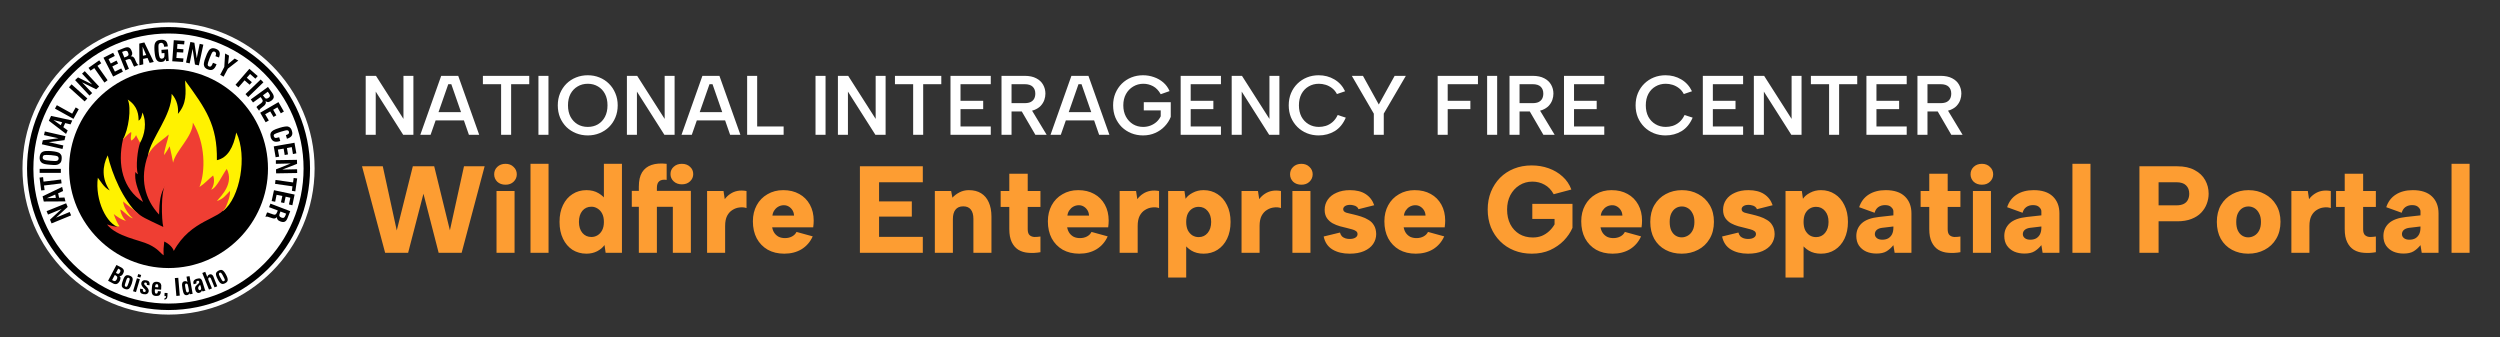
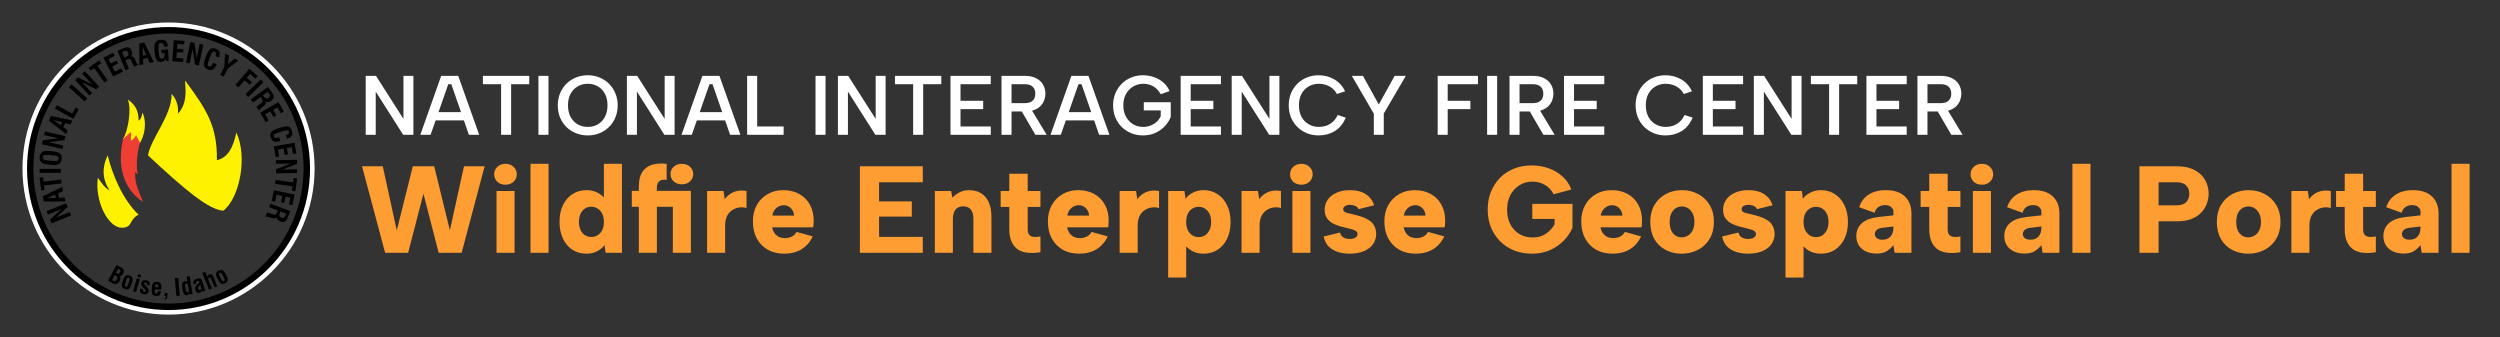
<svg xmlns="http://www.w3.org/2000/svg" width="445" height="60" viewBox="0 0 445 60" fill="none">
  <rect x="0" y="0" width="445" height="60" fill="#333333" stroke="none" />
-   <path fill-rule="evenodd" clip-rule="evenodd" d="M30.039 55.603C44.111 55.603 55.614 44.105 55.614 30.017C55.614 15.931 44.111 4.433 30.039 4.433C15.925 4.433 4.422 15.931 4.422 30.017C4.422 44.105 15.925 55.603 30.039 55.603Z" fill="white" />
  <path d="M54.036 29.999C54.036 16.767 43.228 5.964 30.01 5.964C16.75 5.964 5.943 16.768 5.943 29.999L5.943 30.154C6.027 43.316 16.802 54.036 30.01 54.036C43.228 54.036 54.036 43.233 54.036 29.999ZM55.684 29.999C55.684 44.142 44.139 55.683 30.01 55.683C15.897 55.683 4.385 44.233 4.296 30.165L4.295 29.999C4.295 15.857 15.841 4.317 30.01 4.317C44.138 4.317 55.684 15.858 55.684 29.999Z" fill="black" />
  <path d="M55.187 29.999C55.187 16.118 43.856 4.813 30.01 4.813C16.121 4.813 4.813 16.118 4.813 29.999C4.813 43.882 16.121 55.187 30.01 55.187C43.856 55.187 55.187 43.882 55.187 29.999ZM56 29.999C56 44.331 44.306 56 30.01 56C15.672 56 4 44.331 4 29.999C4 15.669 15.672 4 30.01 4C44.306 4 56 15.669 56 29.999Z" fill="white" />
-   <path fill-rule="evenodd" clip-rule="evenodd" d="M30.01 47.712C39.736 47.712 47.702 39.747 47.702 29.999C47.702 20.253 39.736 12.288 30.01 12.288C20.242 12.288 12.298 20.253 12.298 29.999C12.298 39.747 20.242 47.712 30.01 47.712Z" fill="black" />
  <path fill-rule="evenodd" clip-rule="evenodd" d="M17.413 31.635C17.791 32.053 18.44 33.353 19.53 33.899C18.105 31.845 18.189 29.602 19.174 27.652C19.95 30.964 21.836 35.534 24.666 38.217C22.822 39.097 23.744 40.774 21.27 40.502C18.965 39.956 16.889 35.617 17.413 31.635Z" fill="#FFF200" />
  <path fill-rule="evenodd" clip-rule="evenodd" d="M39.757 37.503C37.137 37.336 32.84 33.731 26.342 27.652C26.866 24.571 30.598 20.567 30.555 16.71C31.562 17.801 31.792 19.226 31.666 20.274C33.259 18.43 33.092 16.585 32.945 14.321C36.613 19.331 38.709 22.286 38.605 28.512C40.532 28.092 41.538 26.248 42.063 23.585C44.096 27.82 42.692 35.219 39.757 37.503Z" fill="#FFF200" />
  <path fill-rule="evenodd" clip-rule="evenodd" d="M24.917 25.451C23.889 25.514 23.219 25.032 21.877 24.802C22.884 23.124 23.428 19.184 22.737 17.717C24.602 18.932 24.666 20.567 24.666 21.469C25.148 21.238 25.252 20.547 25.357 20.023C26.175 21.805 25.755 24.026 24.917 25.451Z" fill="#FFF200" />
-   <path fill-rule="evenodd" clip-rule="evenodd" d="M26.531 43.52C24.833 42.702 20.767 42.136 19.048 39.956C19.195 39.935 20.411 40.523 21.27 40.27C20.955 39.852 20.537 39.013 20.242 38.091C20.39 38.259 21.898 39.349 22.507 39.285C22.213 39.349 21.437 38.028 21.416 37.294C21.836 37.378 23.177 38.95 23.659 38.824C23.47 38.845 21.877 37.042 21.941 35.848C22.423 36.392 23.933 37.357 24.413 37.839C25.169 38.593 25.776 38.845 29.067 40.396C28.732 39.097 28.648 33.962 29.402 33.06C28.543 34.443 28.376 35.827 28.313 38.195C25.776 35.471 24.812 31.802 26.363 27.548C27.327 25.745 28.648 25.199 30.031 23.942C29.927 24.865 29.192 26.667 29.213 27.61C29.697 26.918 29.927 26.541 30.199 26.038C30.555 27.569 30.619 27.967 30.808 28.952C31.247 26.835 34.349 24.299 34.328 21.825C36.572 25.473 36.613 30.503 35.502 33.291C36.466 32.662 37.179 31.823 37.934 31.237C38.227 31.97 38.123 32.998 37.598 33.752C38.562 33.5 39.631 31.006 40.365 30.063C41.665 32.62 39.465 34.778 38.605 35.785C39.757 35.408 40.155 34.778 40.931 33.983C41.036 34.737 40.575 35.974 40.219 36.791C39.233 39.034 33.992 39.034 30.933 44.672C30.808 44.148 30.137 43.394 29.235 42.995C29.109 44.022 29.088 44.463 29.13 45.447C28.438 44.966 28.207 44.337 26.531 43.52Z" fill="#EF3E33" />
  <path fill-rule="evenodd" clip-rule="evenodd" d="M21.898 24.781C22.653 24.005 23.094 23.628 23.345 23.502C23.449 23.942 23.135 24.424 23.366 25.032C23.848 24.76 24.079 24.341 24.225 24.046C24.372 24.466 24.749 25.032 24.938 25.431C24.498 26.52 24.12 29.685 24.54 31.006C24.33 30.922 24.246 30.775 24.099 30.607C23.933 32.138 24.351 33.312 25.462 35.953C21.898 33.648 20.83 29.392 21.898 24.781Z" fill="#EF3E33" />
  <path fill-rule="evenodd" clip-rule="evenodd" d="M38.751 49.703C38.52 49.263 38.416 48.949 38.437 48.718C38.458 48.509 38.625 48.32 38.898 48.173C39.17 48.027 39.401 48.004 39.61 48.11C39.799 48.214 40.009 48.467 40.24 48.906C40.47 49.325 40.554 49.639 40.532 49.87C40.512 50.081 40.365 50.269 40.071 50.416C39.799 50.563 39.569 50.584 39.38 50.478C39.17 50.395 38.96 50.122 38.751 49.703ZM39.233 49.41L39.255 49.451C39.442 49.786 39.548 49.975 39.631 50.038C39.694 50.081 39.778 50.081 39.883 50.038C39.967 49.996 40.03 49.913 40.03 49.829C40.009 49.745 39.946 49.556 39.778 49.263L39.736 49.18L39.673 49.053C39.527 48.781 39.421 48.613 39.338 48.571C39.276 48.509 39.191 48.509 39.086 48.55C39.002 48.613 38.96 48.675 38.96 48.76C38.96 48.844 39.023 49.011 39.149 49.263L39.233 49.41ZM37.2 51.547L37.724 51.338L37.137 49.934C37.074 49.765 37.053 49.639 37.074 49.577C37.074 49.494 37.137 49.431 37.221 49.388C37.305 49.367 37.368 49.367 37.409 49.41C37.473 49.431 37.514 49.514 37.577 49.66L38.185 51.149L38.667 50.96L37.975 49.2C37.892 49.032 37.808 48.927 37.683 48.864C37.556 48.802 37.409 48.802 37.242 48.864C37.158 48.906 37.074 48.969 37.012 49.053C36.948 49.137 36.906 49.221 36.906 49.325L36.529 48.383L36.005 48.592L37.2 51.547ZM36.068 51.882C36.068 51.861 36.048 51.841 36.026 51.799C36.005 51.778 35.984 51.736 35.942 51.673C35.922 51.778 35.88 51.861 35.795 51.946C35.733 52.03 35.628 52.071 35.523 52.113C35.334 52.177 35.188 52.156 35.062 52.051C34.916 51.967 34.831 51.82 34.769 51.61C34.706 51.421 34.706 51.255 34.748 51.128C34.79 50.981 34.937 50.814 35.147 50.625C35.167 50.625 35.209 50.584 35.251 50.563C35.418 50.395 35.502 50.269 35.46 50.143C35.439 50.081 35.398 50.017 35.355 49.996C35.292 49.975 35.23 49.975 35.147 49.996C35.062 50.017 34.999 50.081 34.957 50.143C34.937 50.206 34.937 50.289 34.978 50.395V50.436L34.476 50.605C34.391 50.353 34.391 50.143 34.496 49.975C34.58 49.829 34.769 49.703 35.041 49.62C35.313 49.535 35.523 49.535 35.67 49.598C35.816 49.682 35.942 49.849 36.026 50.122L36.424 51.401C36.424 51.485 36.467 51.527 36.488 51.568C36.509 51.631 36.55 51.673 36.592 51.716L36.068 51.882ZM35.628 50.688C35.46 50.856 35.355 50.981 35.313 51.086C35.272 51.191 35.251 51.296 35.292 51.401C35.334 51.506 35.377 51.568 35.418 51.61C35.481 51.653 35.544 51.653 35.628 51.631C35.712 51.61 35.774 51.547 35.795 51.443C35.816 51.359 35.795 51.212 35.753 51.066L35.628 50.688ZM33.72 52.135C33.7 52.26 33.657 52.343 33.574 52.407C33.511 52.47 33.427 52.512 33.301 52.532C33.071 52.574 32.903 52.512 32.777 52.343C32.652 52.197 32.567 51.882 32.484 51.421C32.4 50.94 32.38 50.605 32.442 50.416C32.505 50.206 32.63 50.102 32.84 50.059C32.966 50.038 33.05 50.038 33.134 50.059C33.217 50.102 33.301 50.143 33.365 50.227L33.196 49.242L33.741 49.158L34.287 52.302L33.763 52.386L33.72 52.135ZM33.008 51.276C33.07 51.631 33.134 51.861 33.176 51.946C33.238 52.03 33.301 52.071 33.406 52.051C33.511 52.03 33.574 51.988 33.616 51.882C33.637 51.799 33.616 51.631 33.574 51.359C33.511 50.94 33.427 50.688 33.385 50.584C33.322 50.499 33.238 50.457 33.134 50.478C33.029 50.499 32.966 50.542 32.945 50.646C32.924 50.752 32.945 50.94 33.008 51.276ZM31.394 52.679L31.121 49.494L31.73 49.451L32.002 52.617L31.394 52.679ZM29.256 53.329V53.12C29.34 53.12 29.423 53.078 29.466 53.014C29.528 52.952 29.549 52.868 29.549 52.763L29.57 52.721L29.277 52.701L29.298 52.135L29.822 52.156L29.801 52.742C29.801 52.91 29.738 53.056 29.653 53.162C29.549 53.267 29.424 53.329 29.256 53.329ZM28.103 51.82L28.627 51.861C28.627 51.882 28.627 51.903 28.627 51.925C28.627 51.946 28.627 51.946 28.627 51.967C28.606 52.239 28.523 52.428 28.376 52.553C28.228 52.658 28.019 52.701 27.747 52.679C27.601 52.679 27.474 52.638 27.369 52.596C27.286 52.553 27.202 52.491 27.138 52.407C27.076 52.302 27.034 52.177 27.013 52.03C26.992 51.904 26.992 51.631 27.034 51.276C27.055 50.981 27.076 50.772 27.117 50.646C27.161 50.52 27.223 50.436 27.286 50.353C27.369 50.289 27.453 50.227 27.579 50.185C27.684 50.164 27.831 50.143 27.977 50.164C28.124 50.185 28.25 50.206 28.355 50.269C28.459 50.31 28.543 50.395 28.606 50.499C28.648 50.584 28.69 50.688 28.711 50.814C28.711 50.919 28.711 51.128 28.69 51.401L28.669 51.568L27.579 51.485C27.579 51.506 27.579 51.506 27.579 51.527C27.579 51.547 27.579 51.589 27.558 51.631C27.558 51.861 27.558 52.03 27.601 52.114C27.62 52.218 27.684 52.26 27.788 52.26C27.893 52.281 27.956 52.239 28.019 52.177C28.061 52.113 28.103 51.988 28.103 51.82ZM27.62 51.107L28.145 51.149L28.166 51.045C28.166 50.877 28.166 50.771 28.124 50.709C28.103 50.625 28.019 50.605 27.936 50.584C27.831 50.584 27.767 50.605 27.705 50.667C27.663 50.73 27.642 50.835 27.62 51.002C27.62 51.045 27.62 51.086 27.62 51.107ZM24.959 51.38L25.462 51.485L25.441 51.547C25.42 51.673 25.42 51.778 25.462 51.841C25.483 51.904 25.546 51.946 25.651 51.967C25.734 51.988 25.798 51.967 25.84 51.946C25.902 51.904 25.923 51.861 25.944 51.778C25.944 51.695 25.881 51.568 25.734 51.421C25.692 51.38 25.651 51.359 25.63 51.338L25.609 51.317C25.252 50.96 25.105 50.667 25.148 50.395C25.19 50.185 25.294 50.038 25.441 49.955C25.588 49.87 25.776 49.849 26.028 49.892C26.28 49.934 26.446 50.017 26.531 50.164C26.636 50.31 26.656 50.499 26.615 50.752V50.793L26.133 50.709V50.667C26.154 50.541 26.154 50.457 26.112 50.395C26.091 50.353 26.028 50.31 25.923 50.289C25.86 50.269 25.798 50.289 25.756 50.31C25.692 50.353 25.671 50.395 25.671 50.457C25.651 50.499 25.671 50.563 25.692 50.625C25.714 50.667 25.777 50.751 25.902 50.856C25.923 50.877 25.965 50.919 26.006 50.96C26.363 51.296 26.51 51.589 26.469 51.861C26.426 52.071 26.321 52.218 26.175 52.302C26.028 52.386 25.819 52.407 25.567 52.365C25.316 52.323 25.127 52.239 25.022 52.092C24.938 51.946 24.896 51.736 24.938 51.485C24.959 51.464 24.959 51.464 24.959 51.442C24.959 51.421 24.959 51.401 24.959 51.38ZM23.68 51.841L24.372 49.535L24.895 49.703L24.204 51.988L23.68 51.841ZM24.456 49.263L24.602 48.781L25.127 48.949L24.98 49.41L24.456 49.263ZM21.857 49.975C21.689 50.416 21.648 50.752 21.689 50.96C21.752 51.17 21.941 51.338 22.234 51.442C22.527 51.547 22.758 51.527 22.947 51.401C23.114 51.276 23.283 50.981 23.449 50.52C23.597 50.059 23.659 49.724 23.597 49.514C23.534 49.305 23.345 49.158 23.052 49.053C22.758 48.949 22.527 48.949 22.338 49.095C22.172 49.221 22.003 49.514 21.857 49.975ZM22.402 50.122L22.381 50.185C22.255 50.541 22.192 50.752 22.213 50.835C22.213 50.94 22.276 51.002 22.36 51.024C22.464 51.066 22.548 51.066 22.612 51.002C22.674 50.94 22.758 50.752 22.863 50.436L22.905 50.353L22.947 50.206C23.052 49.913 23.094 49.724 23.094 49.639C23.073 49.556 23.009 49.494 22.926 49.451C22.822 49.41 22.737 49.431 22.674 49.494C22.612 49.535 22.527 49.703 22.444 49.975L22.402 50.122ZM19.237 49.975L20.725 47.167L21.584 47.607C21.815 47.733 21.962 47.9 22.024 48.068C22.087 48.235 22.045 48.445 21.92 48.675C21.836 48.864 21.731 48.99 21.605 49.074C21.501 49.137 21.374 49.158 21.249 49.116C21.374 49.2 21.437 49.325 21.459 49.473C21.459 49.62 21.416 49.786 21.333 49.975C21.165 50.289 20.997 50.457 20.788 50.541C20.578 50.605 20.348 50.584 20.096 50.436L19.237 49.975ZM20.641 48.571L20.809 48.675C20.934 48.739 21.04 48.76 21.123 48.739C21.206 48.696 21.291 48.613 21.374 48.445C21.437 48.32 21.459 48.214 21.437 48.131C21.416 48.048 21.333 47.984 21.206 47.9L21.04 47.817L20.641 48.571ZM19.95 49.849L20.18 49.975C20.305 50.038 20.411 50.059 20.515 50.017C20.599 49.975 20.683 49.892 20.788 49.724C20.872 49.556 20.892 49.41 20.872 49.325C20.851 49.221 20.745 49.137 20.599 49.032L20.431 48.949L19.95 49.849Z" fill="black" />
  <path fill-rule="evenodd" clip-rule="evenodd" d="M48.142 36.246L51.663 37.588L51.202 38.762C51.076 39.117 50.909 39.349 50.699 39.453C50.489 39.557 50.238 39.537 49.902 39.412C49.672 39.327 49.504 39.223 49.42 39.076C49.316 38.95 49.273 38.782 49.316 38.615C49.127 38.907 48.791 38.971 48.352 38.803C48.33 38.803 48.309 38.782 48.309 38.782L47.827 38.635C47.702 38.573 47.576 38.552 47.492 38.552C47.407 38.552 47.324 38.573 47.241 38.593L47.534 37.818C47.596 37.839 47.681 37.839 47.764 37.86C47.848 37.881 47.953 37.923 48.099 37.986L48.477 38.111L48.562 38.153C48.77 38.217 48.938 38.238 49.042 38.175C49.148 38.111 49.252 37.966 49.358 37.692L49.441 37.461L47.891 36.875L48.142 36.246ZM49.923 37.651L49.777 38.028C49.713 38.217 49.692 38.363 49.756 38.468C49.798 38.573 49.923 38.656 50.112 38.741C50.279 38.803 50.427 38.803 50.531 38.762C50.635 38.699 50.72 38.573 50.804 38.363L50.93 38.028L49.923 37.651ZM48.77 33.856L48.351 35.785L48.98 35.91L49.231 34.674L50.259 34.884L50.008 36.015L50.594 36.141L50.845 35.009L51.684 35.198L51.433 36.392L52.041 36.539L52.438 34.633L48.77 33.856ZM49.042 32.032L52.166 32.473L52.271 31.677L52.899 31.761L52.565 34.066L51.956 33.962L52.061 33.164L48.959 32.724L49.042 32.032ZM49.106 28.512L52.858 28.449L52.879 29.161L50.259 30.188L52.879 30.125L52.899 30.796L49.148 30.859L49.127 30.146L51.746 29.099L49.106 29.161L49.106 28.512ZM48.728 26.059L52.417 25.409L52.753 27.296L52.145 27.422L51.935 26.185L51.077 26.352L51.264 27.484L50.678 27.589L50.489 26.457L49.462 26.625L49.692 27.883L49.063 27.988L48.728 26.059ZM49.692 24.424L49.881 25.074C49.881 25.095 49.86 25.095 49.819 25.095C49.798 25.116 49.777 25.116 49.755 25.137C49.337 25.263 49.001 25.263 48.749 25.157C48.477 25.032 48.309 24.802 48.184 24.445C48.141 24.256 48.12 24.11 48.12 23.984C48.141 23.837 48.163 23.711 48.226 23.585C48.33 23.439 48.477 23.292 48.666 23.188C48.876 23.062 49.252 22.914 49.798 22.748C50.153 22.642 50.469 22.559 50.678 22.538C50.909 22.496 51.097 22.496 51.223 22.517C51.412 22.559 51.559 22.642 51.684 22.769C51.809 22.894 51.894 23.062 51.956 23.292C52.082 23.649 52.06 23.942 51.915 24.173C51.788 24.382 51.495 24.571 51.076 24.696L50.888 24.046L50.971 24.026C51.16 23.963 51.306 23.88 51.37 23.795C51.454 23.711 51.474 23.585 51.433 23.46C51.391 23.292 51.285 23.209 51.139 23.188C50.992 23.166 50.614 23.251 50.008 23.439C49.358 23.649 48.98 23.795 48.853 23.88C48.728 23.984 48.687 24.11 48.749 24.277C48.791 24.424 48.876 24.508 49.001 24.551C49.127 24.571 49.337 24.529 49.63 24.445L49.692 24.424ZM46.318 20.064L47.282 21.762L47.848 21.448L47.198 20.337L48.099 19.834L48.687 20.819L49.189 20.526L48.624 19.541L49.378 19.101L49.987 20.168L50.531 19.855L49.567 18.178L46.318 20.064ZM44.641 17.696L47.702 15.474L48.435 16.5C48.645 16.795 48.749 17.067 48.728 17.298C48.708 17.528 48.54 17.738 48.267 17.947C48.057 18.073 47.89 18.157 47.723 18.178C47.555 18.178 47.407 18.116 47.282 17.99C47.407 18.324 47.282 18.618 46.905 18.912C46.884 18.932 46.884 18.932 46.863 18.932L46.485 19.246C46.36 19.331 46.276 19.414 46.234 19.498C46.171 19.562 46.151 19.645 46.13 19.729L45.648 19.059C45.69 19.016 45.731 18.953 45.794 18.891C45.856 18.828 45.961 18.765 46.087 18.66L46.402 18.43L46.485 18.367C46.653 18.241 46.737 18.116 46.758 17.99C46.78 17.863 46.695 17.696 46.527 17.466L46.381 17.277L45.039 18.241L44.641 17.696ZM46.801 16.962L47.052 17.298C47.156 17.445 47.282 17.549 47.387 17.549C47.492 17.57 47.638 17.528 47.806 17.402C47.974 17.298 48.037 17.171 48.057 17.067C48.057 16.941 47.995 16.795 47.869 16.606L47.659 16.334L46.801 16.962ZM43.698 16.752L46.402 14.153L46.884 14.656L44.18 17.277L43.698 16.752ZM41.916 15.096L42.441 15.558L43.53 14.3L44.431 15.075L44.83 14.635L43.928 13.839L44.516 13.168L45.459 14.006L45.877 13.545L44.389 12.247L41.916 15.096ZM39.191 13.315L39.925 11.911L40.071 9.521L40.763 9.898L40.595 11.407L41.77 10.423L42.419 10.779L40.554 12.226L39.799 13.65L39.191 13.315ZM37.913 11.177L38.541 11.428C38.541 11.428 38.52 11.449 38.52 11.491C38.52 11.512 38.499 11.534 38.499 11.555C38.331 11.973 38.144 12.226 37.892 12.372C37.639 12.498 37.347 12.498 36.991 12.351C36.823 12.288 36.697 12.226 36.592 12.12C36.487 12.037 36.403 11.931 36.362 11.806C36.278 11.638 36.258 11.449 36.299 11.219C36.32 10.967 36.445 10.591 36.655 10.066C36.781 9.71 36.906 9.416 37.033 9.227C37.137 9.019 37.242 8.871 37.347 8.787C37.494 8.662 37.662 8.599 37.829 8.578C37.996 8.556 38.185 8.599 38.416 8.683C38.751 8.809 38.981 8.997 39.066 9.248C39.17 9.499 39.129 9.835 38.981 10.234L38.352 10.003L38.374 9.919C38.458 9.731 38.479 9.563 38.437 9.458C38.416 9.333 38.352 9.248 38.227 9.206C38.059 9.144 37.934 9.164 37.829 9.27C37.724 9.374 37.556 9.731 37.326 10.317C37.074 10.946 36.969 11.345 36.969 11.491C36.969 11.659 37.053 11.764 37.2 11.827C37.347 11.89 37.473 11.869 37.577 11.785C37.683 11.701 37.787 11.512 37.892 11.219L37.913 11.177ZM33.113 11.135L33.888 7.467L34.601 7.613L35.02 10.38L35.544 7.802L36.194 7.949L35.398 11.638L34.706 11.491L34.287 8.704L33.763 11.281L33.113 11.135ZM30.66 10.905L30.933 7.152L32.84 7.278L32.777 7.908L31.583 7.823L31.52 8.683L32.652 8.766L32.609 9.354L31.477 9.291L31.394 10.317L32.652 10.402L32.589 11.03L30.66 10.905ZM29.57 10.884L29.487 10.465C29.423 10.653 29.34 10.779 29.213 10.863C29.109 10.967 28.941 11.009 28.711 11.03C28.313 11.051 28.04 10.926 27.852 10.632C27.663 10.359 27.558 9.815 27.495 9.019C27.474 8.641 27.474 8.348 27.495 8.116C27.516 7.908 27.558 7.719 27.642 7.592C27.726 7.446 27.852 7.32 27.998 7.237C28.166 7.152 28.355 7.11 28.585 7.089C29.005 7.048 29.298 7.131 29.508 7.299C29.717 7.488 29.822 7.781 29.863 8.18V8.263L29.213 8.326V8.284C29.192 8.054 29.13 7.887 29.047 7.781C28.941 7.677 28.816 7.613 28.648 7.634C28.459 7.656 28.312 7.739 28.25 7.887C28.187 8.054 28.187 8.473 28.228 9.144C28.271 9.667 28.334 10.024 28.417 10.192C28.501 10.38 28.627 10.444 28.816 10.444C29.005 10.423 29.13 10.359 29.192 10.213C29.277 10.087 29.298 9.877 29.277 9.563L29.256 9.437L28.773 9.48L28.732 8.871L29.905 8.788L30.031 10.842L29.57 10.884ZM24.812 11.617L24.791 7.76L25.692 7.551L27.369 11.03L26.636 11.198L26.259 10.317L25.462 10.485L25.504 11.449L24.812 11.617ZM25.441 9.92L26.028 9.794L25.379 8.305L25.441 9.92ZM22.317 12.518L20.913 9.019L22.066 8.556C22.423 8.41 22.716 8.369 22.926 8.452C23.135 8.535 23.303 8.745 23.428 9.06C23.534 9.291 23.555 9.48 23.534 9.646C23.491 9.815 23.408 9.941 23.262 10.024C23.597 9.982 23.869 10.171 24.058 10.61C24.058 10.632 24.058 10.653 24.058 10.653L24.268 11.114C24.33 11.24 24.393 11.345 24.456 11.407C24.519 11.47 24.581 11.534 24.666 11.555L23.889 11.869C23.848 11.827 23.806 11.764 23.764 11.68C23.722 11.596 23.68 11.491 23.618 11.345L23.449 10.988L23.408 10.905C23.345 10.695 23.24 10.569 23.114 10.527C23.009 10.485 22.822 10.527 22.548 10.632L22.317 10.716L22.947 12.247L22.317 12.518ZM22.13 10.234L21.731 9.249L22.045 9.123C22.255 9.039 22.423 9.019 22.527 9.06C22.633 9.081 22.737 9.185 22.799 9.374C22.884 9.563 22.905 9.71 22.863 9.815C22.799 9.92 22.695 10.003 22.507 10.087L22.13 10.234ZM20.138 13.629L21.877 12.749L21.584 12.182L20.452 12.749L19.991 11.827L21.018 11.303L20.745 10.779L19.719 11.303L19.32 10.527L20.431 9.961L20.138 9.395L18.419 10.276L20.138 13.629ZM18.587 14.698L16.784 12.12L16.113 12.581L15.758 12.078L17.665 10.736L18.02 11.26L17.349 11.722L19.152 14.278L18.587 14.698ZM15.924 17.005L16.407 16.565L14.605 14.656L17.12 15.894L17.644 15.41L15.087 12.665L14.605 13.105L16.407 15.034L13.891 13.776L13.367 14.258L15.924 17.005ZM15.066 18.052L12.277 15.537L12.739 15.013L15.548 17.528L15.066 18.052ZM13.075 21.155L9.783 19.331L10.119 18.723L12.844 20.233L13.473 19.121L14.017 19.436L13.075 21.155ZM11.754 23.837L12.047 23.209L11.272 22.642L11.606 21.909L12.55 22.139L12.865 21.448L9.091 20.63L8.694 21.489L11.754 23.837ZM10.81 22.286L11.062 21.762L9.511 21.364L10.81 22.286ZM11.124 26.52L7.456 25.681L7.624 24.969L10.412 24.613L7.834 24.046L7.98 23.396L11.649 24.235L11.481 24.948L8.694 25.305L11.272 25.891L11.124 26.52ZM8.924 29.33C8.526 29.308 8.212 29.245 7.959 29.203C7.73 29.141 7.562 29.056 7.436 28.973C7.29 28.848 7.184 28.7 7.121 28.553C7.059 28.385 7.037 28.198 7.059 27.945C7.08 27.695 7.142 27.506 7.226 27.359C7.311 27.212 7.436 27.087 7.624 27.002C7.751 26.939 7.938 26.898 8.169 26.877C8.422 26.856 8.736 26.877 9.134 26.898C9.532 26.939 9.847 26.981 10.077 27.044C10.308 27.107 10.474 27.17 10.601 27.253C10.748 27.379 10.873 27.527 10.937 27.694C10.979 27.841 10.999 28.05 10.979 28.281C10.958 28.533 10.915 28.742 10.831 28.869C10.727 29.014 10.601 29.141 10.433 29.224C10.308 29.308 10.119 29.35 9.868 29.371C9.637 29.371 9.322 29.371 8.924 29.33ZM8.987 28.616C9.595 28.679 9.993 28.679 10.16 28.616C10.308 28.553 10.412 28.428 10.433 28.239C10.433 28.05 10.37 27.903 10.223 27.82C10.077 27.735 9.678 27.673 9.07 27.61C8.441 27.569 8.044 27.569 7.876 27.61C7.708 27.673 7.624 27.799 7.603 27.988C7.582 28.198 7.666 28.323 7.813 28.407C7.959 28.491 8.358 28.574 8.987 28.616ZM10.831 30.775H7.058V30.063H10.831L10.831 30.775ZM10.958 32.641L10.873 31.949L7.75 32.327L7.666 31.53L7.037 31.613L7.331 33.899L7.938 33.835L7.834 33.018L10.958 32.641ZM11.649 35.848L7.792 35.869L7.582 34.946L11.062 33.27L11.23 34.003L10.349 34.402L10.517 35.198L11.481 35.156L11.649 35.848ZM9.951 35.219L9.826 34.633L8.337 35.282L9.951 35.219ZM12.655 38.342L9.176 39.767L8.903 39.097L10.979 37.19L8.547 38.195L8.295 37.588L11.774 36.184L12.047 36.834L9.972 38.741L12.404 37.734L12.655 38.342Z" fill="black" />
  <path d="M73.585 13.5V24H71.77L66.88 16.305V24H65.095V13.5H66.925L71.815 21.165V13.5H73.585ZM80.333 14.985H79.793L76.643 24H74.813L78.533 13.5H81.563L85.298 24H83.468L80.333 14.985ZM76.853 19.965H82.973V21.435H76.853V19.965ZM85.956 13.5H94.206V14.985H90.981V24H89.196V14.985H85.956V13.5ZM95.842 13.5H97.627V24H95.842V13.5ZM104.626 24.105C103.886 24.105 103.191 23.975 102.541 23.715C101.891 23.455 101.321 23.09 100.831 22.62C100.351 22.14 99.971 21.575 99.691 20.925C99.421 20.265 99.286 19.54 99.286 18.75C99.286 17.97 99.421 17.255 99.691 16.605C99.971 15.945 100.351 15.375 100.831 14.895C101.321 14.415 101.891 14.045 102.541 13.785C103.191 13.525 103.886 13.395 104.626 13.395C105.366 13.395 106.056 13.525 106.696 13.785C107.346 14.045 107.911 14.415 108.391 14.895C108.881 15.375 109.261 15.945 109.531 16.605C109.811 17.255 109.951 17.97 109.951 18.75C109.951 19.54 109.811 20.265 109.531 20.925C109.261 21.575 108.881 22.14 108.391 22.62C107.911 23.09 107.346 23.455 106.696 23.715C106.056 23.975 105.366 24.105 104.626 24.105ZM104.626 22.59C105.306 22.59 105.911 22.435 106.441 22.125C106.971 21.805 107.386 21.36 107.686 20.79C107.986 20.21 108.136 19.53 108.136 18.75C108.136 17.96 107.986 17.28 107.686 16.71C107.386 16.14 106.971 15.7 106.441 15.39C105.911 15.07 105.306 14.91 104.626 14.91C103.946 14.91 103.341 15.07 102.811 15.39C102.281 15.7 101.861 16.14 101.551 16.71C101.251 17.28 101.101 17.96 101.101 18.75C101.101 19.53 101.251 20.21 101.551 20.79C101.861 21.36 102.281 21.805 102.811 22.125C103.341 22.435 103.946 22.59 104.626 22.59ZM120.079 13.5V24H118.264L113.374 16.305V24H111.589V13.5H113.419L118.309 21.165V13.5H120.079ZM126.828 14.985H126.288L123.138 24H121.308L125.028 13.5H128.058L131.793 24H129.963L126.828 14.985ZM123.348 19.965H129.468V21.435H123.348V19.965ZM134.776 13.5V22.515H139.486V24H132.991V13.5H134.776ZM145.163 13.5H146.948V24H145.163V13.5ZM157.638 13.5V24H155.823L150.933 16.305V24H149.148V13.5H150.978L155.868 21.165V13.5H157.638ZM159.301 13.5H167.551V14.985H164.326V24H162.541V14.985H159.301V13.5ZM176.357 14.985H170.972V17.94H175.007V19.425H170.972V22.515H176.357V24H169.187V13.5H176.357V14.985ZM184.284 16.665C184.284 16.145 184.129 15.735 183.819 15.435C183.509 15.135 183.029 14.985 182.379 14.985H180.054V18.36H182.379C182.819 18.36 183.174 18.295 183.444 18.165C183.724 18.025 183.934 17.83 184.074 17.58C184.214 17.32 184.284 17.015 184.284 16.665ZM182.379 13.5C183.219 13.5 183.909 13.645 184.449 13.935C184.999 14.215 185.409 14.6 185.679 15.09C185.949 15.57 186.084 16.095 186.084 16.665C186.084 17.045 186.019 17.42 185.889 17.79C185.759 18.16 185.549 18.505 185.259 18.825C184.969 19.135 184.584 19.385 184.104 19.575C183.634 19.755 183.059 19.845 182.379 19.845H180.054V24H178.269V13.5H182.379ZM183.444 19.26L186.309 24H184.299L181.539 19.26H183.444ZM192.511 14.985H191.971L188.821 24H186.991L190.711 13.5H193.741L197.476 24H195.646L192.511 14.985ZM189.031 19.965H195.151V21.435H189.031V19.965ZM206.609 16.77C206.239 16.11 205.784 15.635 205.244 15.345C204.704 15.055 204.129 14.91 203.519 14.91C202.859 14.91 202.254 15.075 201.704 15.405C201.164 15.725 200.734 16.175 200.414 16.755C200.104 17.325 199.949 17.99 199.949 18.75C199.949 19.51 200.104 20.18 200.414 20.76C200.724 21.33 201.144 21.78 201.674 22.11C202.214 22.43 202.814 22.59 203.474 22.59C203.944 22.59 204.384 22.51 204.794 22.35C205.204 22.19 205.564 21.97 205.874 21.69C206.184 21.4 206.429 21.07 206.609 20.7V19.65H203.594V18.195H208.394V20.805C208.154 21.425 207.794 21.985 207.314 22.485C206.844 22.985 206.279 23.38 205.619 23.67C204.969 23.96 204.249 24.105 203.459 24.105C202.719 24.105 202.024 23.975 201.374 23.715C200.734 23.455 200.169 23.09 199.679 22.62C199.199 22.14 198.819 21.575 198.539 20.925C198.269 20.265 198.134 19.54 198.134 18.75C198.134 17.97 198.269 17.255 198.539 16.605C198.819 15.945 199.199 15.375 199.679 14.895C200.169 14.415 200.734 14.045 201.374 13.785C202.024 13.525 202.719 13.395 203.459 13.395C204.129 13.395 204.774 13.505 205.394 13.725C206.014 13.935 206.569 14.25 207.059 14.67C207.549 15.09 207.924 15.605 208.184 16.215L206.609 16.77ZM217.328 14.985H211.943V17.94H215.978V19.425H211.943V22.515H217.328V24H210.158V13.5H217.328V14.985ZM227.731 13.5V24H225.916L221.026 16.305V24H219.241V13.5H221.071L225.961 21.165V13.5H227.731ZM229.394 18.75C229.394 17.96 229.529 17.24 229.799 16.59C230.079 15.93 230.459 15.365 230.939 14.895C231.429 14.415 231.994 14.045 232.634 13.785C233.284 13.525 233.979 13.395 234.719 13.395C235.749 13.395 236.679 13.64 237.509 14.13C238.349 14.62 238.989 15.325 239.429 16.245L237.974 16.74C237.744 16.3 237.449 15.945 237.089 15.675C236.729 15.405 236.349 15.21 235.949 15.09C235.549 14.97 235.154 14.91 234.764 14.91C234.084 14.91 233.474 15.07 232.934 15.39C232.394 15.7 231.969 16.145 231.659 16.725C231.359 17.295 231.209 17.97 231.209 18.75C231.209 19.52 231.359 20.195 231.659 20.775C231.969 21.345 232.394 21.79 232.934 22.11C233.474 22.43 234.084 22.59 234.764 22.59C235.164 22.59 235.569 22.53 235.979 22.41C236.399 22.28 236.794 22.06 237.164 21.75C237.544 21.43 237.859 21.005 238.109 20.475L239.549 20.94C239.089 22.02 238.434 22.82 237.584 23.34C236.734 23.85 235.779 24.105 234.719 24.105C233.979 24.105 233.284 23.975 232.634 23.715C231.994 23.455 231.429 23.085 230.939 22.605C230.459 22.125 230.079 21.56 229.799 20.91C229.529 20.25 229.394 19.53 229.394 18.75ZM248.245 13.5H250.24L246.31 20.22V24H244.54V20.235L240.625 13.5H242.605L245.425 18.6L248.245 13.5ZM255.906 13.5H263.076V14.985H257.691V17.94H261.726V19.425H257.691V24H255.906V13.5ZM264.709 13.5H266.494V24H264.709V13.5ZM274.709 16.665C274.709 16.145 274.554 15.735 274.244 15.435C273.934 15.135 273.454 14.985 272.804 14.985H270.479V18.36H272.804C273.244 18.36 273.599 18.295 273.869 18.165C274.149 18.025 274.359 17.83 274.499 17.58C274.639 17.32 274.709 17.015 274.709 16.665ZM272.804 13.5C273.644 13.5 274.334 13.645 274.874 13.935C275.424 14.215 275.834 14.6 276.104 15.09C276.374 15.57 276.509 16.095 276.509 16.665C276.509 17.045 276.444 17.42 276.314 17.79C276.184 18.16 275.974 18.505 275.684 18.825C275.394 19.135 275.009 19.385 274.529 19.575C274.059 19.755 273.484 19.845 272.804 19.845H270.479V24H268.694V13.5H272.804ZM273.869 19.26L276.734 24H274.724L271.964 19.26H273.869ZM285.561 14.985H280.176V17.94H284.211V19.425H280.176V22.515H285.561V24H278.391V13.5H285.561V14.985ZM291.137 18.75C291.137 17.96 291.272 17.24 291.542 16.59C291.822 15.93 292.202 15.365 292.682 14.895C293.172 14.415 293.737 14.045 294.377 13.785C295.027 13.525 295.722 13.395 296.462 13.395C297.492 13.395 298.422 13.64 299.252 14.13C300.092 14.62 300.732 15.325 301.172 16.245L299.717 16.74C299.487 16.3 299.192 15.945 298.832 15.675C298.472 15.405 298.092 15.21 297.692 15.09C297.292 14.97 296.897 14.91 296.507 14.91C295.827 14.91 295.217 15.07 294.677 15.39C294.137 15.7 293.712 16.145 293.402 16.725C293.102 17.295 292.952 17.97 292.952 18.75C292.952 19.52 293.102 20.195 293.402 20.775C293.712 21.345 294.137 21.79 294.677 22.11C295.217 22.43 295.827 22.59 296.507 22.59C296.907 22.59 297.312 22.53 297.722 22.41C298.142 22.28 298.537 22.06 298.907 21.75C299.287 21.43 299.602 21.005 299.852 20.475L301.292 20.94C300.832 22.02 300.177 22.82 299.327 23.34C298.477 23.85 297.522 24.105 296.462 24.105C295.722 24.105 295.027 23.975 294.377 23.715C293.737 23.455 293.172 23.085 292.682 22.605C292.202 22.125 291.822 21.56 291.542 20.91C291.272 20.25 291.137 19.53 291.137 18.75ZM310.273 14.985H304.888V17.94H308.923V19.425H304.888V22.515H310.273V24H303.103V13.5H310.273V14.985ZM320.675 13.5V24H318.86L313.97 16.305V24H312.185V13.5H314.015L318.905 21.165V13.5H320.675ZM322.338 13.5H330.588V14.985H327.363V24H325.578V14.985H322.338V13.5ZM339.394 14.985H334.009V17.94H338.044V19.425H334.009V22.515H339.394V24H332.224V13.5H339.394V14.985ZM347.321 16.665C347.321 16.145 347.166 15.735 346.856 15.435C346.546 15.135 346.066 14.985 345.416 14.985H343.091V18.36H345.416C345.856 18.36 346.211 18.295 346.481 18.165C346.761 18.025 346.971 17.83 347.111 17.58C347.251 17.32 347.321 17.015 347.321 16.665ZM345.416 13.5C346.256 13.5 346.946 13.645 347.486 13.935C348.036 14.215 348.446 14.6 348.716 15.09C348.986 15.57 349.121 16.095 349.121 16.665C349.121 17.045 349.056 17.42 348.926 17.79C348.796 18.16 348.586 18.505 348.296 18.825C348.006 19.135 347.621 19.385 347.141 19.575C346.671 19.755 346.096 19.845 345.416 19.845H343.091V24H341.306V13.5H345.416ZM346.481 19.26L349.346 24H347.336L344.576 19.26H346.481Z" fill="white" />
  <path d="M72.646 45H68.554L64.44 29.6H68.136L70.622 41.018L73.482 29.6H77.288L80.082 40.996L82.59 29.6H86.264L82.172 45H78.08L75.374 34.484L72.646 45ZM88.38 34H91.593V45H88.38V34ZM89.987 32.878C89.385 32.878 88.894 32.702 88.513 32.35C88.146 31.983 87.963 31.543 87.963 31.03C87.963 30.502 88.146 30.062 88.513 29.71C88.894 29.343 89.385 29.16 89.987 29.16C90.573 29.16 91.05 29.343 91.416 29.71C91.798 30.062 91.989 30.502 91.989 31.03C91.989 31.543 91.798 31.983 91.416 32.35C91.05 32.702 90.573 32.878 89.987 32.878ZM94.429 29.16H97.641V45H94.429V29.16ZM107.934 35.694L107.494 35.716V29.16H110.706V45H107.802L107.604 43.614C107.31 44.039 106.878 44.406 106.306 44.714C105.734 45.007 105.096 45.154 104.392 45.154C103.468 45.154 102.639 44.927 101.906 44.472C101.187 44.003 100.622 43.343 100.212 42.492C99.801 41.641 99.596 40.644 99.596 39.5C99.596 38.341 99.801 37.344 100.212 36.508C100.622 35.657 101.187 35.005 101.906 34.55C102.624 34.081 103.453 33.846 104.392 33.846C105.228 33.846 105.946 34.029 106.548 34.396C107.149 34.748 107.611 35.181 107.934 35.694ZM103.05 39.5C103.05 40.307 103.255 40.959 103.666 41.458C104.076 41.942 104.612 42.184 105.272 42.184C105.668 42.184 106.034 42.081 106.372 41.876C106.709 41.671 106.98 41.37 107.186 40.974C107.391 40.578 107.494 40.087 107.494 39.5C107.494 38.913 107.391 38.422 107.186 38.026C106.98 37.63 106.709 37.329 106.372 37.124C106.034 36.904 105.668 36.794 105.272 36.794C104.597 36.794 104.054 37.043 103.644 37.542C103.248 38.041 103.05 38.693 103.05 39.5ZM121.37 32.812C120.783 32.812 120.299 32.636 119.918 32.284C119.537 31.932 119.346 31.499 119.346 30.986C119.346 30.458 119.537 30.025 119.918 29.688C120.299 29.336 120.783 29.16 121.37 29.16C121.971 29.16 122.455 29.336 122.822 29.688C123.203 30.025 123.394 30.458 123.394 30.986C123.394 31.499 123.203 31.932 122.822 32.284C122.455 32.636 121.971 32.812 121.37 32.812ZM122.976 33.978V45H119.764V36.816H112.46V33.978H122.976ZM113.714 33.186C113.714 32.145 113.905 31.309 114.286 30.678C114.682 30.047 115.247 29.607 115.98 29.358C116.713 29.109 117.608 29.043 118.664 29.16V32.02C118.077 31.932 117.637 32.013 117.344 32.262C117.065 32.497 116.926 32.885 116.926 33.428V45H113.714V33.186ZM125.861 34H128.787L129.007 35.452C129.286 35.071 129.616 34.755 129.997 34.506C130.393 34.242 130.826 34.066 131.295 33.978C131.779 33.89 132.307 33.897 132.879 34V37.036C132.498 36.904 132.087 36.867 131.647 36.926C131.207 36.97 130.789 37.117 130.393 37.366C129.997 37.601 129.674 37.953 129.425 38.422C129.19 38.891 129.073 39.485 129.073 40.204V45H125.861V34ZM139.602 45.154C138.472 45.154 137.49 44.919 136.654 44.45C135.818 43.966 135.165 43.291 134.696 42.426C134.241 41.561 134.014 40.549 134.014 39.39C134.014 38.319 134.241 37.366 134.696 36.53C135.15 35.694 135.788 35.041 136.61 34.572C137.431 34.088 138.362 33.846 139.404 33.846C140.504 33.846 141.457 34.073 142.264 34.528C143.07 34.968 143.701 35.599 144.156 36.42C144.61 37.241 144.838 38.195 144.838 39.28C144.838 39.456 144.83 39.639 144.816 39.83C144.801 40.021 144.779 40.233 144.75 40.468H137.446C137.519 40.864 137.658 41.209 137.864 41.502C138.069 41.781 138.326 42.001 138.634 42.162C138.956 42.309 139.323 42.382 139.734 42.382C140.188 42.382 140.599 42.287 140.966 42.096C141.332 41.905 141.604 41.634 141.78 41.282L144.662 42.074C144.222 43.057 143.562 43.819 142.682 44.362C141.802 44.89 140.775 45.154 139.602 45.154ZM141.34 38.378C141.325 38.011 141.23 37.689 141.054 37.41C140.878 37.131 140.65 36.911 140.372 36.75C140.093 36.589 139.785 36.515 139.448 36.53C139.11 36.545 138.802 36.633 138.524 36.794C138.26 36.941 138.032 37.153 137.842 37.432C137.651 37.696 137.534 38.011 137.49 38.378H141.34ZM164.261 32.438H156.473V35.848H162.303V38.554H156.473V42.162H164.261V45H153.063V29.6H164.261V32.438ZM166.402 34H169.306L169.526 35.188C169.893 34.792 170.325 34.469 170.824 34.22C171.323 33.971 171.865 33.846 172.452 33.846C173.317 33.846 174.043 34.029 174.63 34.396C175.231 34.763 175.686 35.298 175.994 36.002C176.317 36.706 176.478 37.564 176.478 38.576V45H173.266V38.972C173.266 38.239 173.112 37.681 172.804 37.3C172.511 36.919 172.063 36.728 171.462 36.728C170.846 36.728 170.384 36.926 170.076 37.322C169.768 37.703 169.614 38.261 169.614 38.994V45H166.402V34ZM179.656 34V30.92H182.934V34H185.2V36.838H182.934V40.798C182.934 41.297 183.044 41.649 183.264 41.854C183.499 42.059 183.792 42.169 184.144 42.184C184.496 42.184 184.848 42.155 185.2 42.096V44.89C184.452 45.022 183.741 45.059 183.066 45C182.392 44.956 181.798 44.78 181.284 44.472C180.786 44.164 180.39 43.709 180.096 43.108C179.803 42.507 179.656 41.737 179.656 40.798V36.838H178.116V34H179.656ZM192.109 45.154C190.98 45.154 189.997 44.919 189.161 44.45C188.325 43.966 187.673 43.291 187.203 42.426C186.749 41.561 186.521 40.549 186.521 39.39C186.521 38.319 186.749 37.366 187.203 36.53C187.658 35.694 188.296 35.041 189.117 34.572C189.939 34.088 190.87 33.846 191.911 33.846C193.011 33.846 193.965 34.073 194.771 34.528C195.578 34.968 196.209 35.599 196.663 36.42C197.118 37.241 197.345 38.195 197.345 39.28C197.345 39.456 197.338 39.639 197.323 39.83C197.309 40.021 197.287 40.233 197.257 40.468H189.953C190.027 40.864 190.166 41.209 190.371 41.502C190.577 41.781 190.833 42.001 191.141 42.162C191.464 42.309 191.831 42.382 192.241 42.382C192.696 42.382 193.107 42.287 193.473 42.096C193.84 41.905 194.111 41.634 194.287 41.282L197.169 42.074C196.729 43.057 196.069 43.819 195.189 44.362C194.309 44.89 193.283 45.154 192.109 45.154ZM193.847 38.378C193.833 38.011 193.737 37.689 193.561 37.41C193.385 37.131 193.158 36.911 192.879 36.75C192.601 36.589 192.293 36.515 191.955 36.53C191.618 36.545 191.31 36.633 191.031 36.794C190.767 36.941 190.54 37.153 190.349 37.432C190.159 37.696 190.041 38.011 189.997 38.378H193.847ZM199.295 34H202.221L202.441 35.452C202.719 35.071 203.049 34.755 203.431 34.506C203.827 34.242 204.259 34.066 204.729 33.978C205.213 33.89 205.741 33.897 206.313 34V37.036C205.931 36.904 205.521 36.867 205.081 36.926C204.641 36.97 204.223 37.117 203.827 37.366C203.431 37.601 203.108 37.953 202.859 38.422C202.624 38.891 202.507 39.485 202.507 40.204V45H199.295V34ZM210.703 43.306L211.143 43.284V49.4H207.931V34H210.835L211.033 35.386C211.312 34.961 211.737 34.601 212.309 34.308C212.881 34 213.527 33.846 214.245 33.846C215.169 33.846 215.991 34.081 216.709 34.55C217.428 35.005 217.993 35.657 218.403 36.508C218.829 37.344 219.041 38.341 219.041 39.5C219.041 40.644 218.836 41.641 218.425 42.492C218.015 43.343 217.443 44.003 216.709 44.472C215.991 44.927 215.169 45.154 214.245 45.154C213.395 45.154 212.669 44.971 212.067 44.604C211.481 44.237 211.026 43.805 210.703 43.306ZM215.587 39.5C215.587 38.693 215.382 38.048 214.971 37.564C214.561 37.065 214.025 36.816 213.365 36.816C212.955 36.816 212.581 36.919 212.243 37.124C211.906 37.329 211.635 37.63 211.429 38.026C211.239 38.422 211.143 38.913 211.143 39.5C211.143 40.072 211.239 40.563 211.429 40.974C211.635 41.37 211.906 41.678 212.243 41.898C212.581 42.103 212.955 42.206 213.365 42.206C214.025 42.206 214.561 41.957 214.971 41.458C215.382 40.959 215.587 40.307 215.587 39.5ZM220.994 34H223.92L224.14 35.452C224.418 35.071 224.748 34.755 225.13 34.506C225.526 34.242 225.958 34.066 226.428 33.978C226.912 33.89 227.44 33.897 228.012 34V37.036C227.63 36.904 227.22 36.867 226.78 36.926C226.34 36.97 225.922 37.117 225.526 37.366C225.13 37.601 224.807 37.953 224.558 38.422C224.323 38.891 224.206 39.485 224.206 40.204V45H220.994V34ZM230.048 34H233.26V45H230.048V34ZM231.654 32.878C231.053 32.878 230.562 32.702 230.18 32.35C229.814 31.983 229.63 31.543 229.63 31.03C229.63 30.502 229.814 30.062 230.18 29.71C230.562 29.343 231.053 29.16 231.654 29.16C232.241 29.16 232.718 29.343 233.084 29.71C233.466 30.062 233.656 30.502 233.656 31.03C233.656 31.543 233.466 31.983 233.084 32.35C232.718 32.702 232.241 32.878 231.654 32.878ZM238.517 41.392C238.591 41.671 238.708 41.898 238.869 42.074C239.045 42.235 239.251 42.353 239.485 42.426C239.72 42.499 239.962 42.536 240.211 42.536C240.666 42.536 241.018 42.455 241.267 42.294C241.517 42.133 241.641 41.927 241.641 41.678C241.641 41.429 241.546 41.245 241.355 41.128C241.179 40.996 240.945 40.893 240.651 40.82C240.358 40.732 240.05 40.651 239.727 40.578C239.361 40.49 238.95 40.387 238.495 40.27C238.041 40.138 237.608 39.962 237.197 39.742C236.787 39.507 236.449 39.199 236.185 38.818C235.921 38.422 235.789 37.931 235.789 37.344C235.789 36.669 235.973 36.068 236.339 35.54C236.706 35.012 237.227 34.601 237.901 34.308C238.576 34 239.375 33.846 240.299 33.846C241.443 33.846 242.375 34.081 243.093 34.55C243.812 35.019 244.318 35.679 244.611 36.53L241.817 37.234C241.744 37.043 241.634 36.897 241.487 36.794C241.341 36.677 241.157 36.596 240.937 36.552C240.732 36.493 240.527 36.464 240.321 36.464C239.94 36.464 239.639 36.537 239.419 36.684C239.199 36.831 239.089 37.014 239.089 37.234C239.089 37.381 239.133 37.505 239.221 37.608C239.324 37.711 239.456 37.791 239.617 37.85C239.793 37.909 239.991 37.96 240.211 38.004C240.446 38.048 240.695 38.107 240.959 38.18C241.399 38.283 241.847 38.407 242.301 38.554C242.771 38.701 243.203 38.899 243.599 39.148C244.01 39.383 244.333 39.705 244.567 40.116C244.817 40.512 244.949 41.025 244.963 41.656C244.963 42.301 244.78 42.895 244.413 43.438C244.047 43.966 243.511 44.384 242.807 44.692C242.103 45 241.245 45.154 240.233 45.154C239.016 45.154 237.997 44.905 237.175 44.406C236.354 43.907 235.833 43.137 235.613 42.096L238.517 41.392ZM252.008 45.154C250.879 45.154 249.896 44.919 249.06 44.45C248.224 43.966 247.571 43.291 247.102 42.426C246.647 41.561 246.42 40.549 246.42 39.39C246.42 38.319 246.647 37.366 247.102 36.53C247.557 35.694 248.195 35.041 249.016 34.572C249.837 34.088 250.769 33.846 251.81 33.846C252.91 33.846 253.863 34.073 254.67 34.528C255.477 34.968 256.107 35.599 256.562 36.42C257.017 37.241 257.244 38.195 257.244 39.28C257.244 39.456 257.237 39.639 257.222 39.83C257.207 40.021 257.185 40.233 257.156 40.468H249.852C249.925 40.864 250.065 41.209 250.27 41.502C250.475 41.781 250.732 42.001 251.04 42.162C251.363 42.309 251.729 42.382 252.14 42.382C252.595 42.382 253.005 42.287 253.372 42.096C253.739 41.905 254.01 41.634 254.186 41.282L257.068 42.074C256.628 43.057 255.968 43.819 255.088 44.362C254.208 44.89 253.181 45.154 252.008 45.154ZM253.746 38.378C253.731 38.011 253.636 37.689 253.46 37.41C253.284 37.131 253.057 36.911 252.778 36.75C252.499 36.589 252.191 36.515 251.854 36.53C251.517 36.545 251.209 36.633 250.93 36.794C250.666 36.941 250.439 37.153 250.248 37.432C250.057 37.696 249.94 38.011 249.896 38.378H253.746ZM276.557 34.572C276.132 33.795 275.589 33.23 274.929 32.878C274.284 32.511 273.558 32.328 272.751 32.328C271.9 32.328 271.13 32.548 270.441 32.988C269.766 33.413 269.231 34 268.835 34.748C268.454 35.496 268.263 36.347 268.263 37.3C268.263 38.297 268.454 39.17 268.835 39.918C269.216 40.651 269.752 41.231 270.441 41.656C271.13 42.067 271.937 42.272 272.861 42.272C273.433 42.272 273.961 42.177 274.445 41.986C274.929 41.781 275.362 41.502 275.743 41.15C276.124 40.798 276.447 40.395 276.711 39.94V38.972H272.751V36.288H279.901V40.556C279.549 41.363 279.036 42.118 278.361 42.822C277.686 43.511 276.872 44.076 275.919 44.516C274.966 44.941 273.88 45.154 272.663 45.154C271.519 45.154 270.47 44.963 269.517 44.582C268.564 44.201 267.735 43.658 267.031 42.954C266.327 42.25 265.777 41.421 265.381 40.468C265 39.5 264.809 38.444 264.809 37.3C264.809 36.156 265 35.107 265.381 34.154C265.777 33.186 266.32 32.35 267.009 31.646C267.713 30.942 268.542 30.399 269.495 30.018C270.448 29.637 271.497 29.446 272.641 29.446C273.712 29.446 274.716 29.615 275.655 29.952C276.608 30.289 277.437 30.781 278.141 31.426C278.845 32.057 279.366 32.827 279.703 33.736L276.557 34.572ZM287.049 45.154C285.92 45.154 284.937 44.919 284.101 44.45C283.265 43.966 282.612 43.291 282.143 42.426C281.688 41.561 281.461 40.549 281.461 39.39C281.461 38.319 281.688 37.366 282.143 36.53C282.598 35.694 283.236 35.041 284.057 34.572C284.878 34.088 285.81 33.846 286.851 33.846C287.951 33.846 288.904 34.073 289.711 34.528C290.518 34.968 291.148 35.599 291.603 36.42C292.058 37.241 292.285 38.195 292.285 39.28C292.285 39.456 292.278 39.639 292.263 39.83C292.248 40.021 292.226 40.233 292.197 40.468H284.893C284.966 40.864 285.106 41.209 285.311 41.502C285.516 41.781 285.773 42.001 286.081 42.162C286.404 42.309 286.77 42.382 287.181 42.382C287.636 42.382 288.046 42.287 288.413 42.096C288.78 41.905 289.051 41.634 289.227 41.282L292.109 42.074C291.669 43.057 291.009 43.819 290.129 44.362C289.249 44.89 288.222 45.154 287.049 45.154ZM288.787 38.378C288.772 38.011 288.677 37.689 288.501 37.41C288.325 37.131 288.098 36.911 287.819 36.75C287.54 36.589 287.232 36.515 286.895 36.53C286.558 36.545 286.25 36.633 285.971 36.794C285.707 36.941 285.48 37.153 285.289 37.432C285.098 37.696 284.981 38.011 284.937 38.378H288.787ZM299.338 45.154C298.267 45.154 297.307 44.927 296.456 44.472C295.605 44.017 294.938 43.365 294.454 42.514C293.985 41.663 293.75 40.659 293.75 39.5C293.75 38.341 293.992 37.344 294.476 36.508C294.975 35.657 295.649 35.005 296.5 34.55C297.365 34.081 298.326 33.846 299.382 33.846C300.467 33.846 301.435 34.081 302.286 34.55C303.151 35.005 303.833 35.657 304.332 36.508C304.831 37.344 305.08 38.334 305.08 39.478C305.08 40.651 304.823 41.663 304.31 42.514C303.811 43.365 303.122 44.017 302.242 44.472C301.377 44.927 300.409 45.154 299.338 45.154ZM299.338 42.25C299.719 42.25 300.086 42.147 300.438 41.942C300.79 41.737 301.069 41.436 301.274 41.04C301.494 40.629 301.604 40.116 301.604 39.5C301.604 38.884 301.494 38.378 301.274 37.982C301.069 37.571 300.797 37.263 300.46 37.058C300.123 36.853 299.763 36.75 299.382 36.75C298.971 36.75 298.605 36.853 298.282 37.058C297.959 37.263 297.695 37.571 297.49 37.982C297.299 38.378 297.204 38.884 297.204 39.5C297.204 40.116 297.299 40.629 297.49 41.04C297.681 41.436 297.937 41.737 298.26 41.942C298.583 42.147 298.942 42.25 299.338 42.25ZM309.437 41.392C309.51 41.671 309.628 41.898 309.789 42.074C309.965 42.235 310.17 42.353 310.405 42.426C310.64 42.499 310.882 42.536 311.131 42.536C311.586 42.536 311.938 42.455 312.187 42.294C312.436 42.133 312.561 41.927 312.561 41.678C312.561 41.429 312.466 41.245 312.275 41.128C312.099 40.996 311.864 40.893 311.571 40.82C311.278 40.732 310.97 40.651 310.647 40.578C310.28 40.49 309.87 40.387 309.415 40.27C308.96 40.138 308.528 39.962 308.117 39.742C307.706 39.507 307.369 39.199 307.105 38.818C306.841 38.422 306.709 37.931 306.709 37.344C306.709 36.669 306.892 36.068 307.259 35.54C307.626 35.012 308.146 34.601 308.821 34.308C309.496 34 310.295 33.846 311.219 33.846C312.363 33.846 313.294 34.081 314.013 34.55C314.732 35.019 315.238 35.679 315.531 36.53L312.737 37.234C312.664 37.043 312.554 36.897 312.407 36.794C312.26 36.677 312.077 36.596 311.857 36.552C311.652 36.493 311.446 36.464 311.241 36.464C310.86 36.464 310.559 36.537 310.339 36.684C310.119 36.831 310.009 37.014 310.009 37.234C310.009 37.381 310.053 37.505 310.141 37.608C310.244 37.711 310.376 37.791 310.537 37.85C310.713 37.909 310.911 37.96 311.131 38.004C311.366 38.048 311.615 38.107 311.879 38.18C312.319 38.283 312.766 38.407 313.221 38.554C313.69 38.701 314.123 38.899 314.519 39.148C314.93 39.383 315.252 39.705 315.487 40.116C315.736 40.512 315.868 41.025 315.883 41.656C315.883 42.301 315.7 42.895 315.333 43.438C314.966 43.966 314.431 44.384 313.727 44.692C313.023 45 312.165 45.154 311.153 45.154C309.936 45.154 308.916 44.905 308.095 44.406C307.274 43.907 306.753 43.137 306.533 42.096L309.437 41.392ZM320.596 43.306L321.036 43.284V49.4H317.824V34H320.728L320.926 35.386C321.204 34.961 321.63 34.601 322.202 34.308C322.774 34 323.419 33.846 324.138 33.846C325.062 33.846 325.883 34.081 326.602 34.55C327.32 35.005 327.885 35.657 328.296 36.508C328.721 37.344 328.934 38.341 328.934 39.5C328.934 40.644 328.728 41.641 328.318 42.492C327.907 43.343 327.335 44.003 326.602 44.472C325.883 44.927 325.062 45.154 324.138 45.154C323.287 45.154 322.561 44.971 321.96 44.604C321.373 44.237 320.918 43.805 320.596 43.306ZM325.48 39.5C325.48 38.693 325.274 38.048 324.864 37.564C324.453 37.065 323.918 36.816 323.258 36.816C322.847 36.816 322.473 36.919 322.136 37.124C321.798 37.329 321.527 37.63 321.322 38.026C321.131 38.422 321.036 38.913 321.036 39.5C321.036 40.072 321.131 40.563 321.322 40.974C321.527 41.37 321.798 41.678 322.136 41.898C322.473 42.103 322.847 42.206 323.258 42.206C323.918 42.206 324.453 41.957 324.864 41.458C325.274 40.959 325.48 40.307 325.48 39.5ZM337.244 45L337.024 43.636C336.643 44.105 336.232 44.472 335.792 44.736C335.352 45 334.758 45.132 334.01 45.132C333.336 45.132 332.727 45.015 332.184 44.78C331.642 44.531 331.209 44.171 330.886 43.702C330.578 43.233 330.424 42.668 330.424 42.008C330.424 41.099 330.747 40.343 331.392 39.742C332.052 39.141 333.072 38.767 334.45 38.62L337.024 38.334V37.608C337.024 37.359 336.9 37.117 336.65 36.882C336.416 36.633 336.042 36.508 335.528 36.508C335.074 36.508 334.678 36.625 334.34 36.86C334.018 37.095 333.798 37.432 333.68 37.872L330.93 36.882C331.253 35.899 331.818 35.151 332.624 34.638C333.446 34.11 334.458 33.846 335.66 33.846C337.156 33.846 338.293 34.22 339.07 34.968C339.848 35.716 340.236 36.721 340.236 37.982V45H337.244ZM337.024 40.314L334.978 40.556C334.568 40.615 334.252 40.747 334.032 40.952C333.827 41.143 333.724 41.385 333.724 41.678C333.724 41.957 333.842 42.191 334.076 42.382C334.311 42.573 334.634 42.668 335.044 42.668C335.455 42.668 335.807 42.587 336.1 42.426C336.394 42.25 336.621 42.008 336.782 41.7C336.944 41.377 337.024 40.981 337.024 40.512V40.314ZM343.41 34V30.92H346.688V34H348.954V36.838H346.688V40.798C346.688 41.297 346.798 41.649 347.018 41.854C347.253 42.059 347.546 42.169 347.898 42.184C348.25 42.184 348.602 42.155 348.954 42.096V44.89C348.206 45.022 347.495 45.059 346.82 45C346.146 44.956 345.552 44.78 345.038 44.472C344.54 44.164 344.144 43.709 343.85 43.108C343.557 42.507 343.41 41.737 343.41 40.798V36.838H341.87V34H343.41ZM351.177 34H354.389V45H351.177V34ZM352.783 32.878C352.182 32.878 351.691 32.702 351.309 32.35C350.943 31.983 350.759 31.543 350.759 31.03C350.759 30.502 350.943 30.062 351.309 29.71C351.691 29.343 352.182 29.16 352.783 29.16C353.37 29.16 353.847 29.343 354.213 29.71C354.595 30.062 354.785 30.502 354.785 31.03C354.785 31.543 354.595 31.983 354.213 32.35C353.847 32.702 353.37 32.878 352.783 32.878ZM363.584 45L363.364 43.636C362.983 44.105 362.572 44.472 362.132 44.736C361.692 45 361.098 45.132 360.35 45.132C359.675 45.132 359.067 45.015 358.524 44.78C357.981 44.531 357.549 44.171 357.226 43.702C356.918 43.233 356.764 42.668 356.764 42.008C356.764 41.099 357.087 40.343 357.732 39.742C358.392 39.141 359.411 38.767 360.79 38.62L363.364 38.334V37.608C363.364 37.359 363.239 37.117 362.99 36.882C362.755 36.633 362.381 36.508 361.868 36.508C361.413 36.508 361.017 36.625 360.68 36.86C360.357 37.095 360.137 37.432 360.02 37.872L357.27 36.882C357.593 35.899 358.157 35.151 358.964 34.638C359.785 34.11 360.797 33.846 362 33.846C363.496 33.846 364.633 34.22 365.41 34.968C366.187 35.716 366.576 36.721 366.576 37.982V45H363.584ZM363.364 40.314L361.318 40.556C360.907 40.615 360.592 40.747 360.372 40.952C360.167 41.143 360.064 41.385 360.064 41.678C360.064 41.957 360.181 42.191 360.416 42.382C360.651 42.573 360.973 42.668 361.384 42.668C361.795 42.668 362.147 42.587 362.44 42.426C362.733 42.25 362.961 42.008 363.122 41.7C363.283 41.377 363.364 40.981 363.364 40.512V40.314ZM368.892 29.16H372.104V45H368.892V29.16ZM387.375 36.552C387.903 36.552 388.335 36.471 388.673 36.31C389.01 36.149 389.259 35.914 389.421 35.606C389.597 35.283 389.685 34.909 389.685 34.484C389.685 33.853 389.494 33.355 389.113 32.988C388.746 32.621 388.167 32.438 387.375 32.438H384.229V36.552H387.375ZM393.139 34.484C393.139 35.085 393.029 35.679 392.809 36.266C392.603 36.838 392.273 37.366 391.819 37.85C391.379 38.319 390.799 38.693 390.081 38.972C389.377 39.251 388.533 39.39 387.551 39.39H384.229V45H380.819V29.6H387.551C388.797 29.6 389.831 29.827 390.653 30.282C391.489 30.722 392.112 31.316 392.523 32.064C392.933 32.797 393.139 33.604 393.139 34.484ZM400.186 45.154C399.115 45.154 398.154 44.927 397.304 44.472C396.453 44.017 395.786 43.365 395.302 42.514C394.832 41.663 394.598 40.659 394.598 39.5C394.598 38.341 394.84 37.344 395.324 36.508C395.822 35.657 396.497 35.005 397.348 34.55C398.213 34.081 399.174 33.846 400.23 33.846C401.315 33.846 402.283 34.081 403.134 34.55C403.999 35.005 404.681 35.657 405.18 36.508C405.678 37.344 405.928 38.334 405.928 39.478C405.928 40.651 405.671 41.663 405.158 42.514C404.659 43.365 403.97 44.017 403.09 44.472C402.224 44.927 401.256 45.154 400.186 45.154ZM400.186 42.25C400.567 42.25 400.934 42.147 401.286 41.942C401.638 41.737 401.916 41.436 402.122 41.04C402.342 40.629 402.452 40.116 402.452 39.5C402.452 38.884 402.342 38.378 402.122 37.982C401.916 37.571 401.645 37.263 401.308 37.058C400.97 36.853 400.611 36.75 400.23 36.75C399.819 36.75 399.452 36.853 399.13 37.058C398.807 37.263 398.543 37.571 398.338 37.982C398.147 38.378 398.052 38.884 398.052 39.5C398.052 40.116 398.147 40.629 398.338 41.04C398.528 41.436 398.785 41.737 399.108 41.942C399.43 42.147 399.79 42.25 400.186 42.25ZM407.865 34H410.791L411.011 35.452C411.289 35.071 411.619 34.755 412.001 34.506C412.397 34.242 412.829 34.066 413.299 33.978C413.783 33.89 414.311 33.897 414.883 34V37.036C414.501 36.904 414.091 36.867 413.651 36.926C413.211 36.97 412.793 37.117 412.397 37.366C412.001 37.601 411.678 37.953 411.429 38.422C411.194 38.891 411.077 39.485 411.077 40.204V45H407.865V34ZM417.36 34V30.92H420.638V34H422.904V36.838H420.638V40.798C420.638 41.297 420.748 41.649 420.968 41.854C421.202 42.059 421.496 42.169 421.848 42.184C422.2 42.184 422.552 42.155 422.904 42.096V44.89C422.156 45.022 421.444 45.059 420.77 45C420.095 44.956 419.501 44.78 418.988 44.472C418.489 44.164 418.093 43.709 417.8 43.108C417.506 42.507 417.36 41.737 417.36 40.798V36.838H415.82V34H417.36ZM431.067 45L430.847 43.636C430.465 44.105 430.055 44.472 429.615 44.736C429.175 45 428.581 45.132 427.833 45.132C427.158 45.132 426.549 45.015 426.007 44.78C425.464 44.531 425.031 44.171 424.709 43.702C424.401 43.233 424.247 42.668 424.247 42.008C424.247 41.099 424.569 40.343 425.215 39.742C425.875 39.141 426.894 38.767 428.273 38.62L430.847 38.334V37.608C430.847 37.359 430.722 37.117 430.473 36.882C430.238 36.633 429.864 36.508 429.351 36.508C428.896 36.508 428.5 36.625 428.163 36.86C427.84 37.095 427.62 37.432 427.503 37.872L424.753 36.882C425.075 35.899 425.64 35.151 426.447 34.638C427.268 34.11 428.28 33.846 429.483 33.846C430.979 33.846 432.115 34.22 432.893 34.968C433.67 35.716 434.059 36.721 434.059 37.982V45H431.067ZM430.847 40.314L428.801 40.556C428.39 40.615 428.075 40.747 427.855 40.952C427.649 41.143 427.547 41.385 427.547 41.678C427.547 41.957 427.664 42.191 427.899 42.382C428.133 42.573 428.456 42.668 428.867 42.668C429.277 42.668 429.629 42.587 429.923 42.426C430.216 42.25 430.443 42.008 430.605 41.7C430.766 41.377 430.847 40.981 430.847 40.512V40.314ZM436.375 29.16H439.587V45H436.375V29.16Z" fill="#FD9D32" />
</svg>